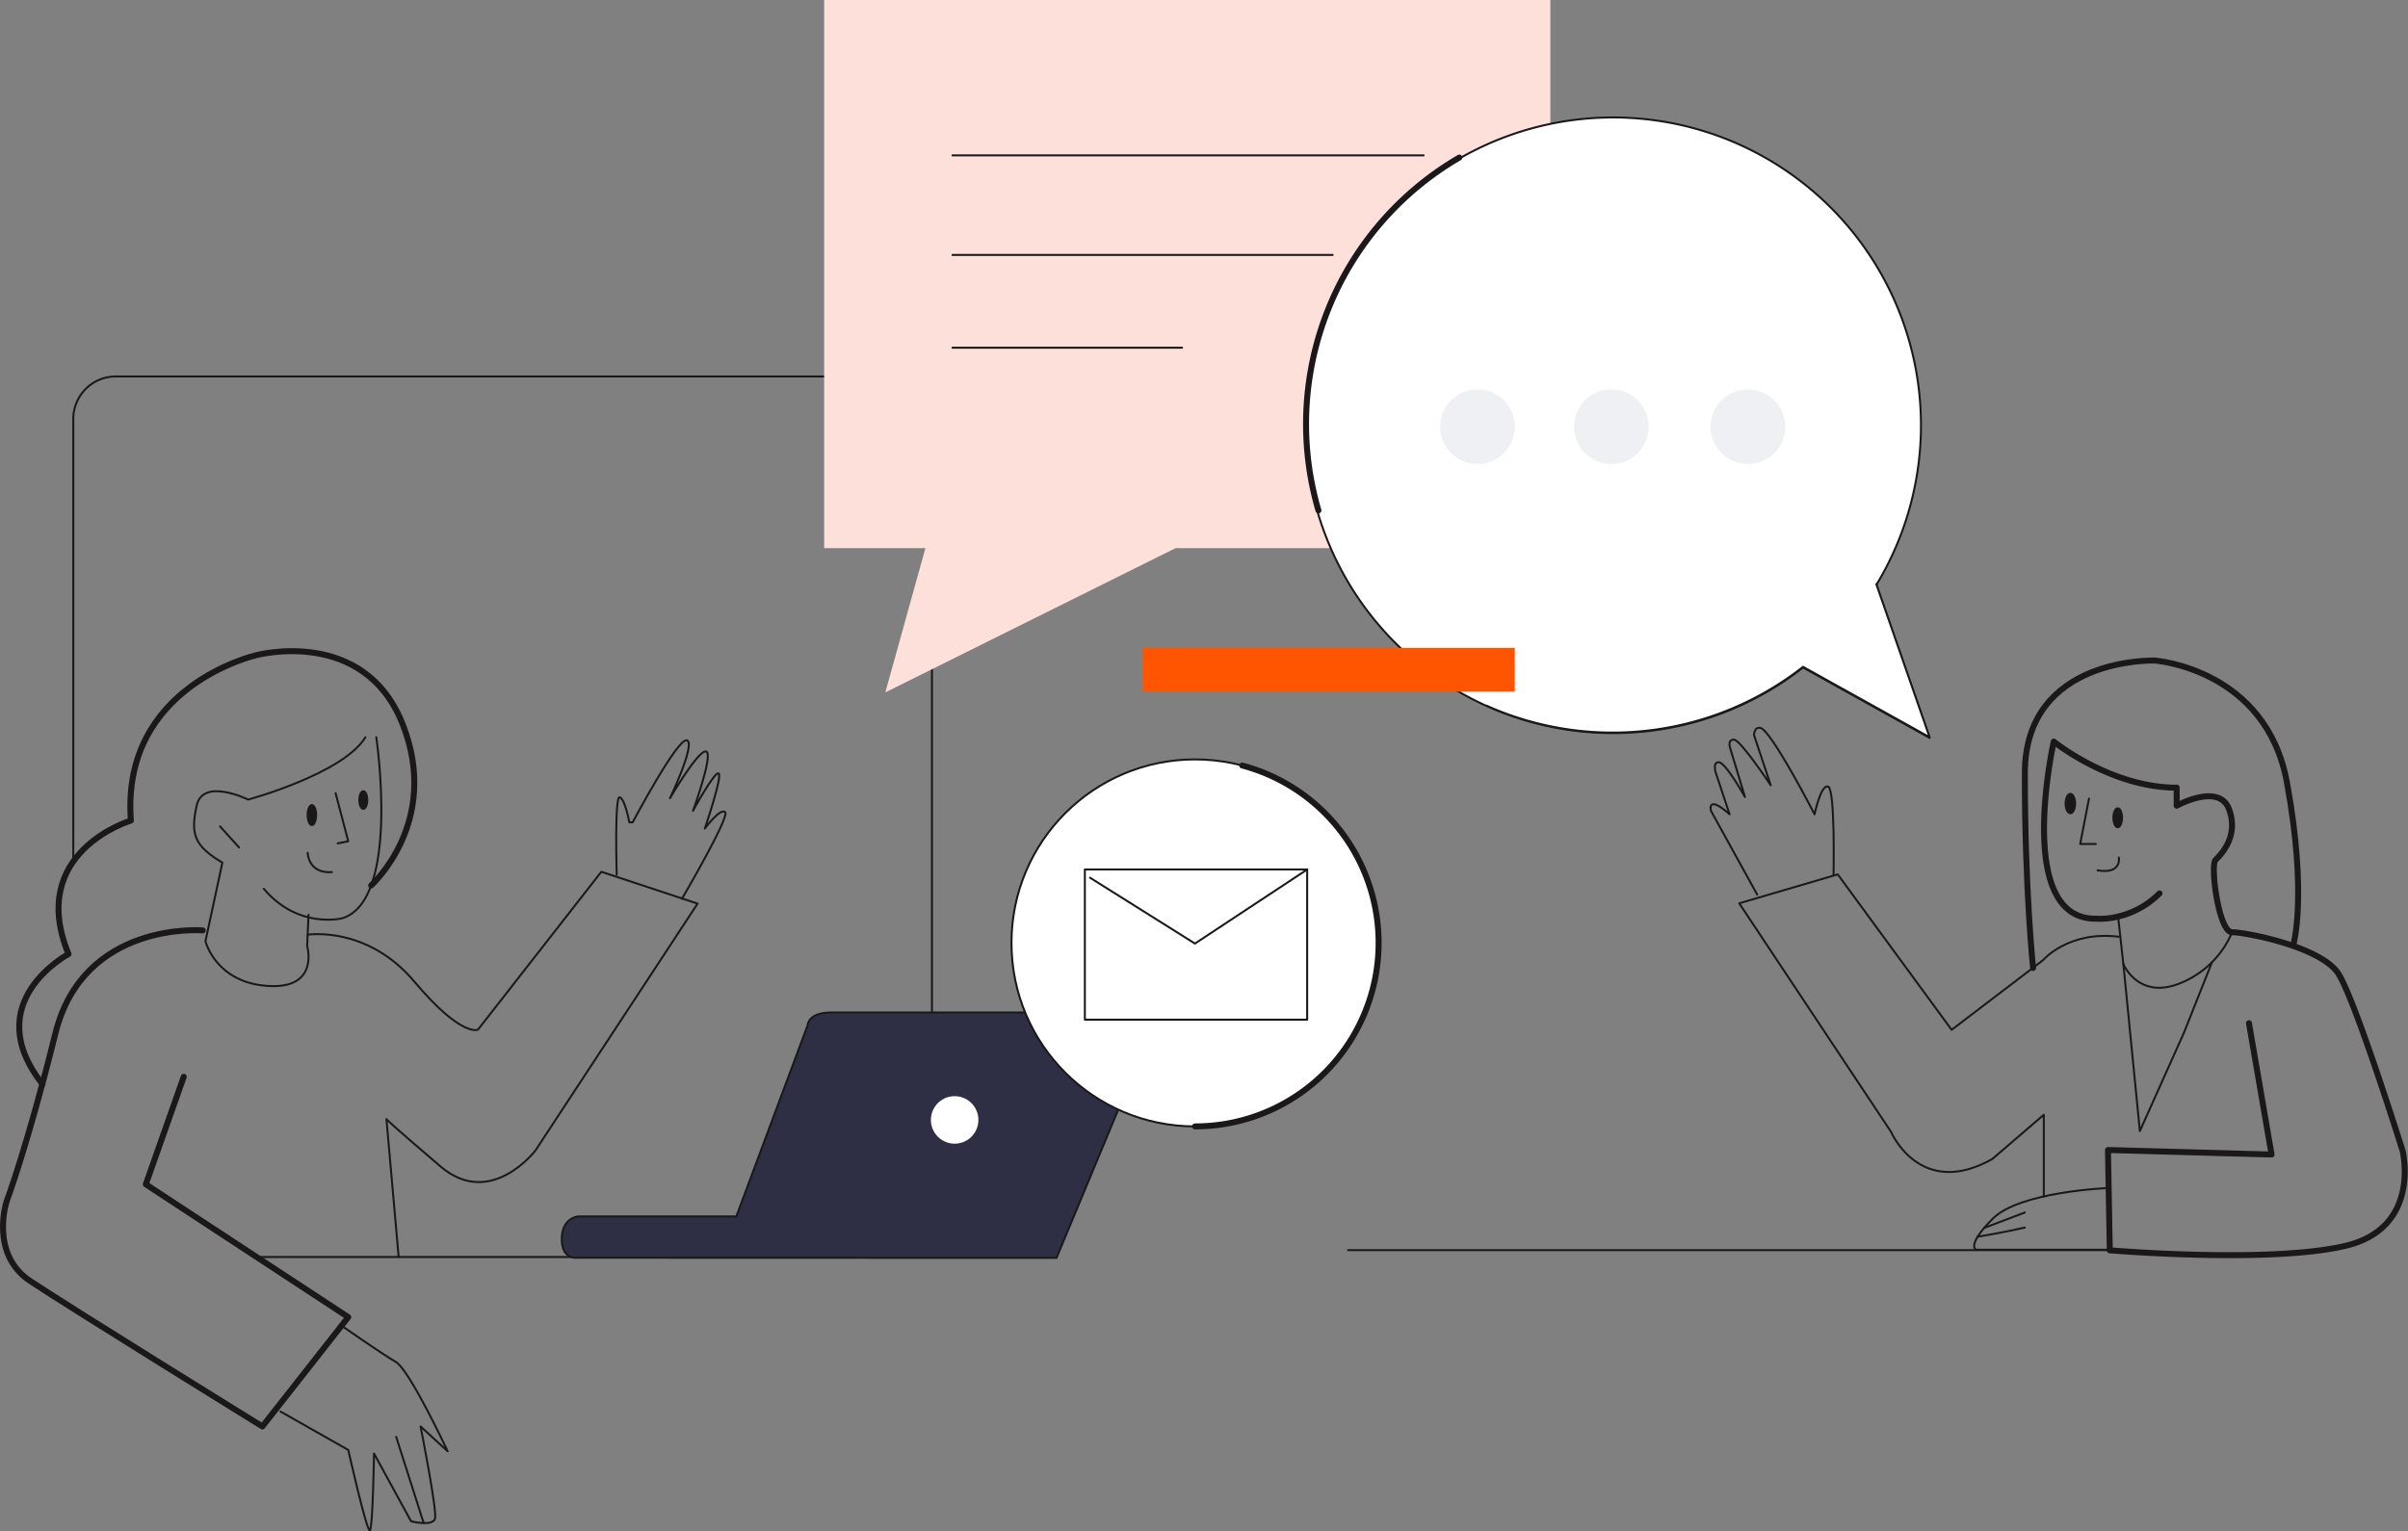
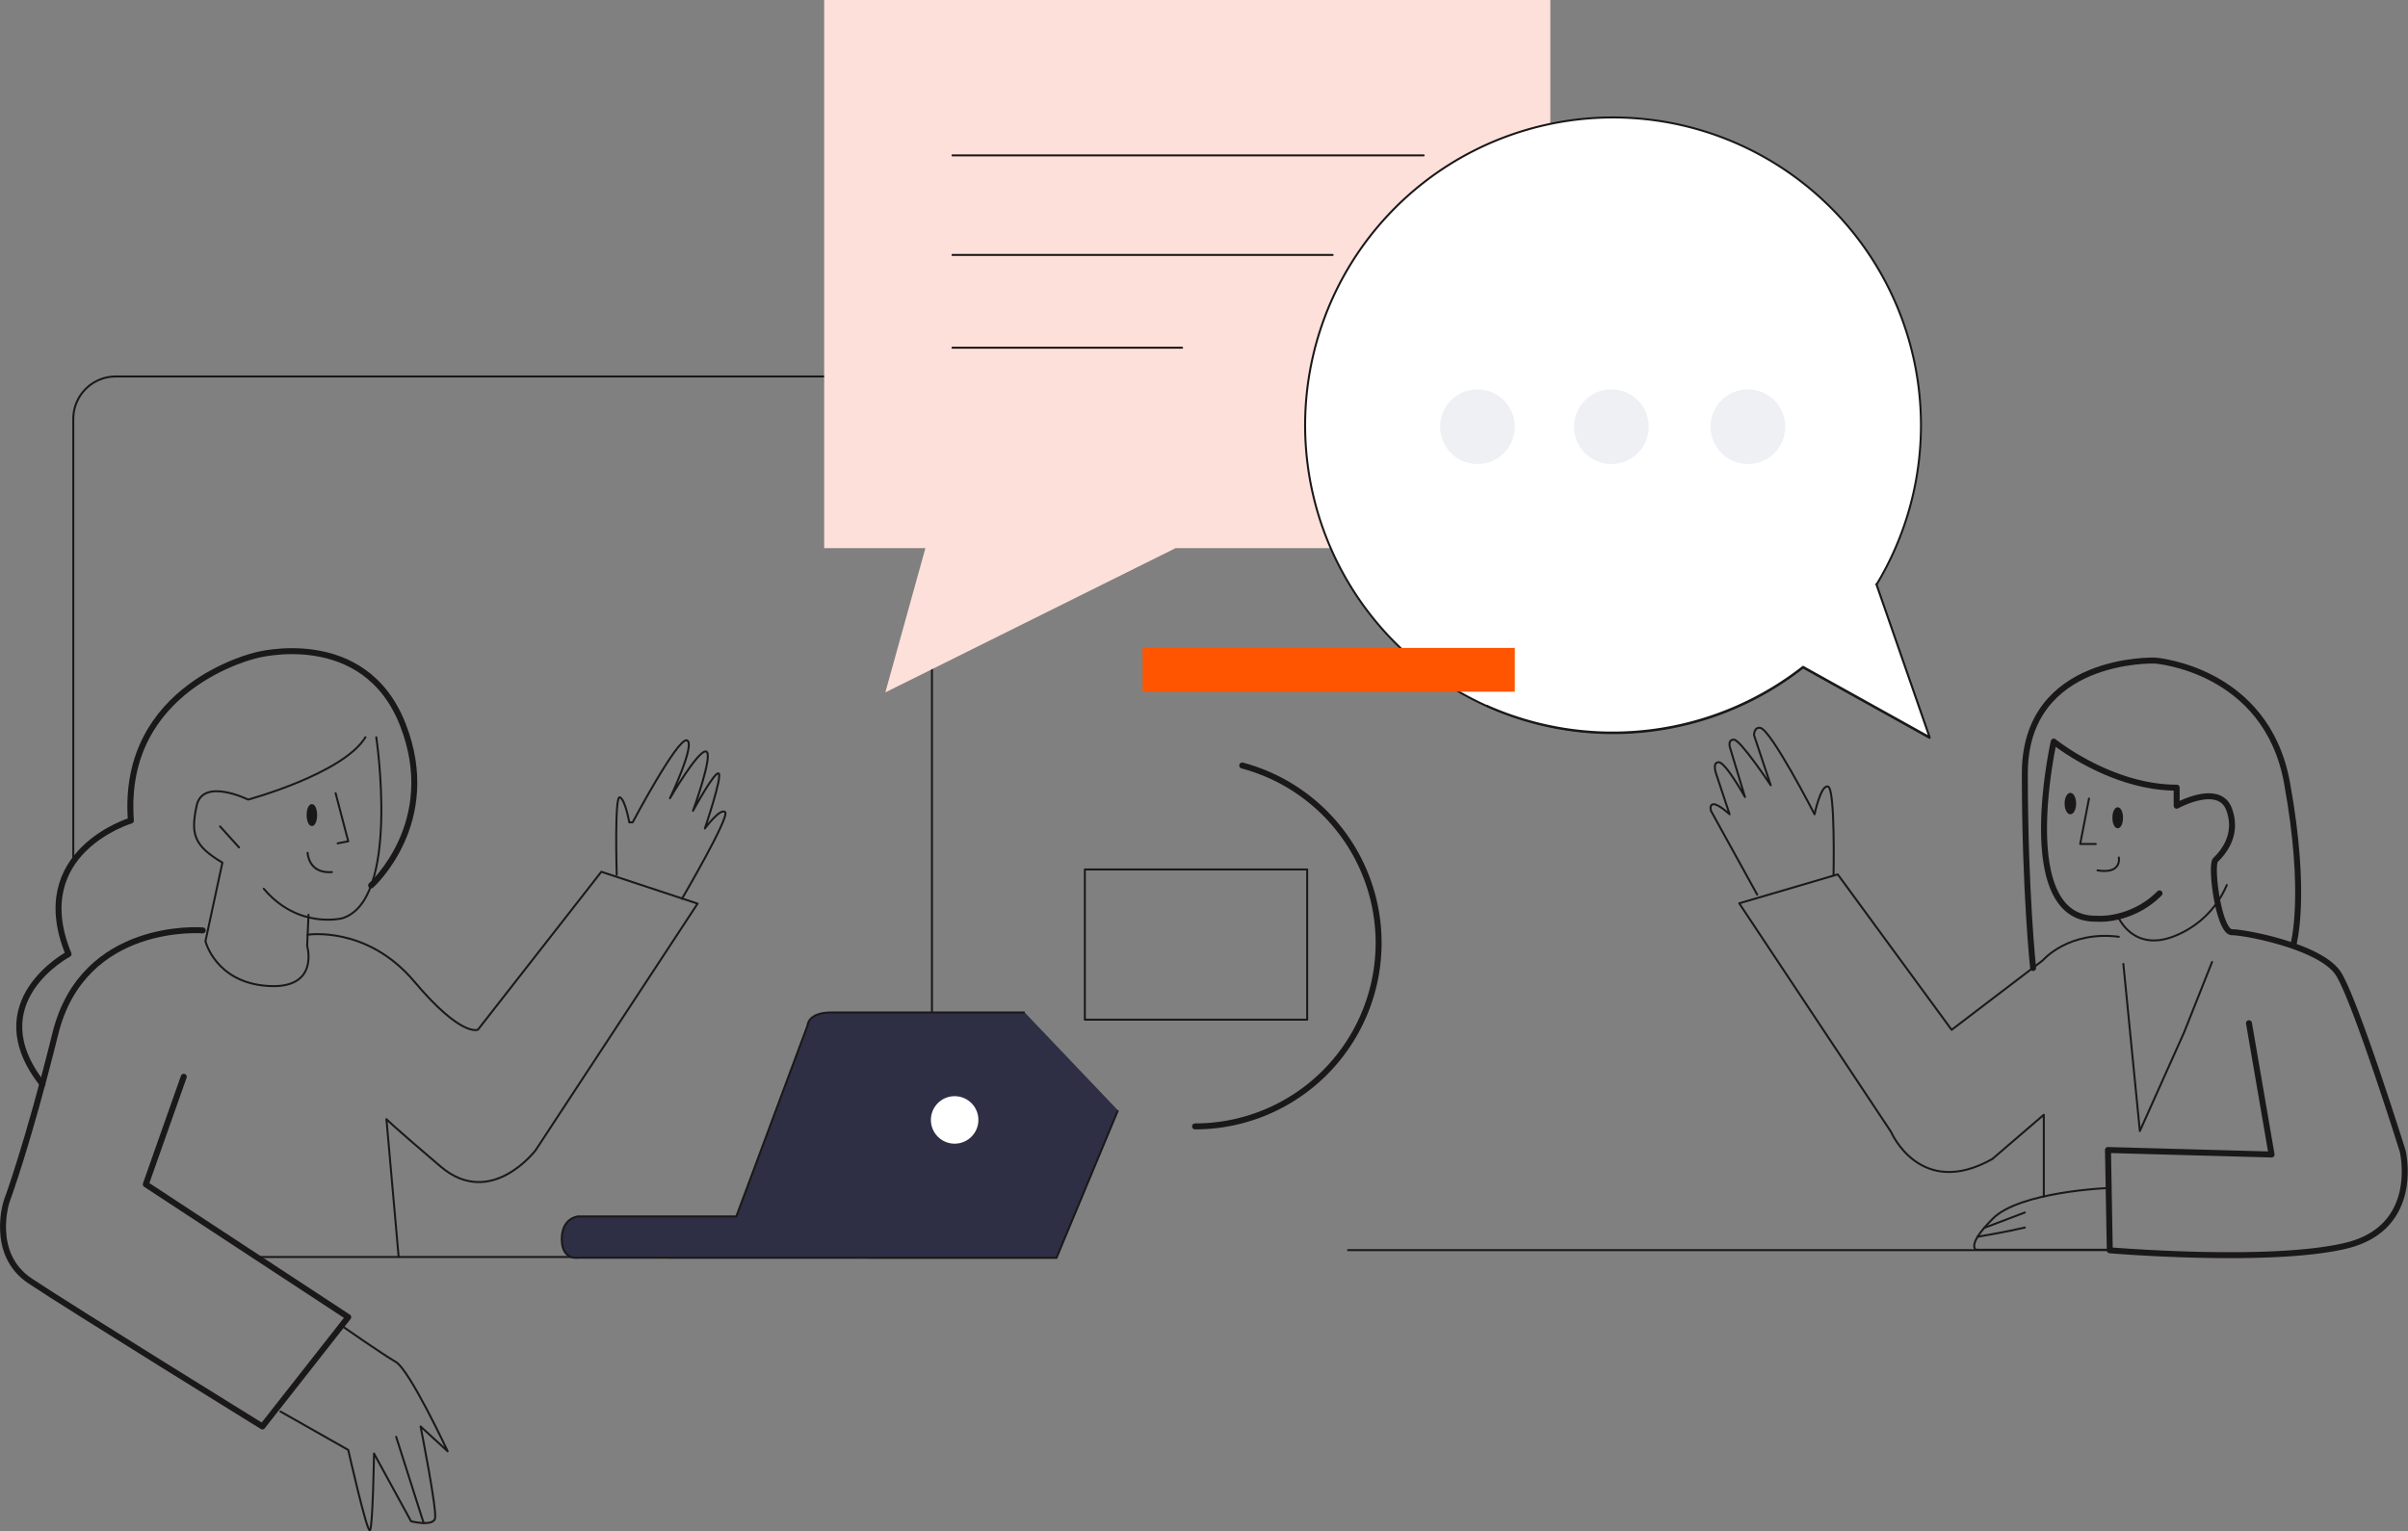
<svg xmlns="http://www.w3.org/2000/svg" width="605.574" height="385.256" viewBox="0 0 605.574 385.256">
  <rect x="0" y="0" width="605.574" height="385.256" fill="#808080" stroke="none" />
  <g id="Wir_haben_Ihre_Angebotsanfrage_erhalten" data-name="Wir haben Ihre Angebotsanfrage erhalten" transform="translate(-16773.594 -2431.197)">
    <path id="Path_2363" data-name="Path 2363" d="M6168.26,1990.079s-.6-20.031.768-19.519,2.386,6.307,2.386,6.307h.852s11.337-21.395,13.639-20.627-4.262,14.576-4.262,14.576,7.246-12.445,9.12-11.763-3.324,14.916-3.324,14.916,5.583-10.271,6.479-9.376-3.5,13.825-3.5,13.825,3.921-5.3,5.114-4.108-10.87,21.787-10.87,21.787" transform="translate(10760.432 661.202)" fill="none" stroke="#1a1818" stroke-linecap="round" stroke-linejoin="round" stroke-width="0.5" />
    <path id="Path_2364" data-name="Path 2364" d="M6016.1,1976.571V1864.986a10.677,10.677,0,0,1,10.677-10.677h194.584a10.678,10.678,0,0,1,10.678,10.677v200.155a10.679,10.679,0,0,1-10.678,10.678h-159.4" transform="translate(10775.926 671.595)" fill="none" stroke="#1a1818" stroke-linecap="round" stroke-linejoin="round" stroke-width="0.5" />
    <path id="Path_2365" data-name="Path 2365" d="M6580.288,1972.557l-2.216,11.422h3.921" transform="translate(10718.658 659.533)" fill="none" stroke="#1a1818" stroke-linecap="round" stroke-linejoin="round" stroke-width="0.5" />
    <path id="Path_2366" data-name="Path 2366" d="M6588.284,1989.076s.852,4.262-5.37,3.239" transform="translate(10718.163 657.835)" fill="none" stroke="#1a1818" stroke-linecap="round" stroke-linejoin="round" stroke-width="0.5" />
    <ellipse id="Ellipse_126" data-name="Ellipse 126" cx="1.194" cy="2.445" rx="1.194" ry="2.445" transform="translate(17293.064 2630.902)" fill="#1a1818" stroke="#1a1818" stroke-width="0.5" />
    <ellipse id="Ellipse_127" data-name="Ellipse 127" cx="1.084" cy="2.389" rx="1.084" ry="2.389" transform="translate(17305.082 2634.53)" fill="#1a1818" stroke="#1a1818" stroke-width="0.5" />
    <path id="Path_2367" data-name="Path 2367" d="M6590.16,2018.895l4.149,42.051,11.082-24.719,7.079-17.812" transform="translate(10717.424 654.782)" fill="none" stroke="#1a1818" stroke-linecap="round" stroke-linejoin="round" stroke-width="0.5" />
    <path id="Path_2368" data-name="Path 2368" d="M6585.875,2072.109" transform="translate(10717.861 649.28)" fill="none" stroke="#1a1818" stroke-linecap="round" stroke-linejoin="round" stroke-width="0.5" />
    <path id="Path_2369" data-name="Path 2369" d="M6582.045,2081.8s-22.153.868-28.967,7.682-4.207,7.842-4.207,7.842h33.174" transform="translate(10721.69 648.268)" fill="none" stroke="#1a1818" stroke-linecap="round" stroke-linejoin="round" stroke-width="0.5" />
    <path id="Path_2561" data-name="Path 2561" d="M6314.724,1886.459l-73,36.293,10.078-36.293H6226.34V1748.572h182.624v137.887h-94.883" transform="translate(10754.519 682.625)" fill="#fde0da" />
    <line id="Line_246" data-name="Line 246" x2="118.48" transform="translate(17013.133 2470.282)" fill="none" stroke="#1a1818" stroke-linecap="round" stroke-linejoin="round" stroke-width="0.5" />
    <line id="Line_247" data-name="Line 247" x2="95.601" transform="translate(17013.129 2495.339)" fill="none" stroke="#1a1818" stroke-linecap="round" stroke-linejoin="round" stroke-width="0.5" />
    <line id="Line_248" data-name="Line 248" x2="57.742" transform="translate(17013.125 2518.673)" fill="none" stroke="#1a1818" stroke-linecap="round" stroke-linejoin="round" stroke-width="0.5" />
    <path id="Path_2562" data-name="Path 2562" d="M6504.65,1899.059l13.38,38.479-31.809-17.7a77.436,77.436,0,1,1,18.226-20.451" transform="translate(10740.813 679.277)" fill="#fff" stroke="#1a1818" stroke-linecap="round" stroke-linejoin="round" stroke-width="0.5" />
    <path id="Path_2573" data-name="Path 2573" d="M6292.741,2057.222l-15.449,37.107-120.261-.039s-4.156.779-4.156-4.675,4.156-5.715,4.156-5.715h39.742l17.922-48.052s0-3.247,5.973-3.247H6269.3" transform="translate(10761.997 653.301)" fill="#2e2f45" stroke="#1a1818" stroke-width="0.5" />
    <circle id="Ellipse_160" data-name="Ellipse 160" cx="5.974" cy="5.974" r="5.974" transform="translate(17007.697 2706.955)" fill="#fff" />
-     <circle id="Ellipse_161" data-name="Ellipse 161" cx="46.161" cy="46.161" r="46.161" transform="translate(17027.965 2622.237)" fill="#fff" stroke="#1a1818" stroke-linecap="round" stroke-linejoin="round" stroke-width="0.5" />
    <path id="Path_2587" data-name="Path 2587" d="M6046.643,2009.685s-30-2.5-37.051,25.912-12.273,42.279-12.273,42.279-4.32,13.183,5.909,20,58.417,36.6,58.417,36.6l21.593-27.5-50.916-33.414,9.547-27.05" transform="translate(10777.937 655.564)" fill="none" stroke="#1a1818" stroke-linecap="round" stroke-linejoin="round" stroke-width="1.5" />
    <path id="Path_2588" data-name="Path 2588" d="M6078.717,2000.053l-.354,7.842s3.24,10.911-9.887,10.059-15.684-11.252-15.684-11.252l4.261-19.775c-7.16-4.262-8.013-7.161-6.478-14.321s12.957-1.533,12.957-1.533,23.866-6.479,29.492-15.685" transform="translate(10772.47 661.273)" fill="none" stroke="#1a1818" stroke-linecap="round" stroke-linejoin="round" stroke-width="0.5" />
    <path id="Path_2589" data-name="Path 2589" d="M6097.744,1955.387s6.138,40.915-8.523,45.518c0,0-11.082,2.89-19.776-7.42" transform="translate(10770.479 661.284)" fill="none" stroke="#1a1818" stroke-linecap="round" stroke-linejoin="round" stroke-width="0.5" />
    <path id="Path_2590" data-name="Path 2590" d="M6006.808,2040.192c-16.262-20.645,6.544-32.713,6.544-32.713-10.569-25.742,15.685-33.584,15.685-33.584-2.558-33.925,31.539-41.6,31.539-41.6s27.106-7.331,36.823,17.389-7.943,40.526-7.943,40.526" transform="translate(10777.472 663.728)" fill="none" stroke="#1a1818" stroke-linecap="round" stroke-linejoin="round" stroke-width="1.5" />
    <path id="Path_2591" data-name="Path 2591" d="M6081.736,2009s14.919-2.361,26.831,11.788,16,12.1,16,12.1l31.027-39.721,24.207,8.012-40.743,62.055s-11.251,14.832-23.867,4.092-13.637-11.934-13.637-11.934l3.067,34.608" transform="translate(10769.222 657.339)" fill="none" stroke="#1a1818" stroke-linecap="round" stroke-linejoin="round" stroke-width="0.5" />
    <path id="Path_2592" data-name="Path 2592" d="M6074.128,2142.042l17.048,9.661s4.718,20.969,5.455,20.229,1.023-19.32,1.023-19.32l9.319,17.048s5.455,1.364,6.023-.682-3.637-23.184-3.637-23.184l6.819,6.251s-9.546-20.458-13.07-22.5-13.621-9.1-13.621-9.1" transform="translate(10769.999 644.245)" fill="none" stroke="#1a1818" stroke-linecap="round" stroke-linejoin="round" stroke-width="0.5" />
    <line id="Line_278" data-name="Line 278" x2="6.917" y2="21.692" transform="translate(16873.223 2792.652)" fill="none" stroke="#1a1818" stroke-linecap="round" stroke-linejoin="round" stroke-width="0.5" />
    <path id="Path_2593" data-name="Path 2593" d="M6089.572,1971.052l3.182,12.1-2.67.511" transform="translate(10768.422 659.688)" fill="none" stroke="#1a1818" stroke-linecap="round" stroke-linejoin="round" stroke-width="0.5" />
    <path id="Path_2594" data-name="Path 2594" d="M6081.736,1987.761s.131,5.285,6.1,4.858" transform="translate(10769.222 657.97)" fill="none" stroke="#1a1818" stroke-linecap="round" stroke-linejoin="round" stroke-width="0.5" />
    <line id="Line_279" data-name="Line 279" x2="4.773" y2="5.285" transform="translate(16828.928 2639.088)" fill="none" stroke="#1a1818" stroke-linecap="round" stroke-linejoin="round" stroke-width="0.5" />
    <ellipse id="Ellipse_164" data-name="Ellipse 164" cx="1.07" cy="2.515" rx="1.07" ry="2.515" transform="translate(16850.957 2633.724)" fill="#1a1818" stroke="#1a1818" stroke-width="0.5" />
-     <ellipse id="Ellipse_165" data-name="Ellipse 165" cx="1.001" cy="2.216" rx="1.001" ry="2.216" transform="translate(16863.959 2630.233)" fill="#1a1818" stroke="#1a1818" stroke-width="0.5" />
    <path id="Path_2599" data-name="Path 2599" d="M6578.034,2009.57c-12.73-1.591-19.093,5.911-19.093,5.911l-22.958,17.5-28.64-39.1-24.776,7.274,38.187,57.508s7.273,17.047,25.458,6.819l12.955-11.138v20.579" transform="translate(10728.413 657.282)" fill="none" stroke="#1a1818" stroke-linecap="round" stroke-linejoin="round" stroke-width="0.5" />
    <path id="Path_2600" data-name="Path 2600" d="M6596.984,1994.859a21.7,21.7,0,0,1-10.412,5.822,18.984,18.984,0,0,1-5.727.542c-20.457,0-10.456-44.552-10.456-44.552s14.32,11.592,30.913,11.592v4.547s10.684-5.911,13.184.909-2.046,11.366-3.41,12.73.793,18.184,4.147,18.184,22.447,3.636,26.766,10.455,16.139,44.552,16.139,44.552,4.773,19.321-14.32,23.867-59.327,1.137-59.327,1.137l-.454-25.23,41.141,1.136-5.682-33.03" transform="translate(10719.691 661.081)" fill="none" stroke="#1a1818" stroke-linecap="round" stroke-linejoin="round" stroke-width="1.5" />
    <path id="Path_2601" data-name="Path 2601" d="M6564.646,2011.23s-2.081-19.382-2.081-48.931,32.732-28.413,32.732-28.413,27.958,2.046,33.187,30.686,1.59,40.915,1.59,40.915" transform="translate(10720.242 663.483)" fill="none" stroke="#1a1818" stroke-linecap="round" stroke-linejoin="round" stroke-width="1.5" />
-     <path id="Path_2602" data-name="Path 2602" d="M6588.691,2005.687l1.318,11.907s3.638,8.865,13.866,5a23.74,23.74,0,0,0,13.467-12.956" transform="translate(10717.573 656.114)" fill="none" stroke="#1a1818" stroke-linecap="round" stroke-linejoin="round" stroke-width="0.5" />
+     <path id="Path_2602" data-name="Path 2602" d="M6588.691,2005.687s3.638,8.865,13.866,5a23.74,23.74,0,0,0,13.467-12.956" transform="translate(10717.573 656.114)" fill="none" stroke="#1a1818" stroke-linecap="round" stroke-linejoin="round" stroke-width="0.5" />
    <path id="Path_2603" data-name="Path 2603" d="M6486.3,1994.682l-11.593-21.026s-.568-1.705.682-1.705,3.979,2.528,3.979,2.528l-3.411-10.256s-1.022-2.842.683-2.842,6.59,8.751,6.59,8.751l-3.75-12.388s-.7-2.046.959-2.046,9.27,11.479,9.27,11.479l-4.205-12.616s.026-2.112,1.591-1.818c2.728.512,13.638,21.735,13.638,21.735s1.591-7.642,3.409-6.96,1.364,22.162,1.364,22.162" transform="translate(10729.195 661.562)" fill="none" stroke="#1a1818" stroke-linecap="round" stroke-linejoin="round" stroke-width="0.5" />
    <path id="Path_2604" data-name="Path 2604" d="M6549.284,2095.279s7.1-1.192,11.926-2.329" transform="translate(10721.599 647.053)" fill="none" stroke="#1a1818" stroke-linecap="round" stroke-linejoin="round" stroke-width="0.5" />
    <line id="Line_281" data-name="Line 281" y1="3.864" x2="10.206" transform="translate(17272.602 2736.219)" fill="none" stroke="#1a1818" stroke-linecap="round" stroke-linejoin="round" stroke-width="0.5" />
    <line id="Line_282" data-name="Line 282" x2="191.563" transform="translate(17112.611 2745.678)" fill="none" stroke="#1a1818" stroke-linecap="round" stroke-linejoin="round" stroke-width="0.5" />
    <circle id="Ellipse_170" data-name="Ellipse 170" cx="9.397" cy="9.397" r="9.397" transform="translate(17135.756 2529.144)" fill="#eff0f4" />
    <circle id="Ellipse_171" data-name="Ellipse 171" cx="9.397" cy="9.397" r="9.397" transform="translate(17203.768 2529.144)" fill="#eff0f4" />
    <circle id="Ellipse_172" data-name="Ellipse 172" cx="9.397" cy="9.397" r="9.397" transform="translate(17169.441 2529.144)" fill="#eff0f4" />
    <rect id="Rectangle_2309" data-name="Rectangle 2309" width="55.911" height="37.792" transform="translate(17046.418 2649.915)" fill="none" stroke="#1a1818" stroke-linecap="round" stroke-linejoin="round" stroke-width="0.5" />
-     <path id="Path_2615" data-name="Path 2615" d="M6298.572,1992.293l26.391,16.566,28.226-18.637" transform="translate(10749.142 659.706)" fill="none" stroke="#1a1818" stroke-linecap="round" stroke-linejoin="round" stroke-width="0.5" />
    <path id="Path_2617" data-name="Path 2617" d="M6342.084,1963.347a46.168,46.168,0,0,1-11.865,90.784" transform="translate(10743.913 660.428)" fill="none" stroke="#1a1818" stroke-linecap="round" stroke-linejoin="round" stroke-width="1.5" />
-     <path id="Path_2618" data-name="Path 2618" d="M6364.415,1881.479a77.532,77.532,0,0,1,35.434-88.755" transform="translate(10740.744 678.114)" fill="none" stroke="#1a1818" stroke-linecap="round" stroke-linejoin="round" stroke-width="1.5" />
    <path id="Path_2619" data-name="Path 2619" d="M6509.875,1912.451l13.38,38.479-31.809-17.7a77.615,77.615,0,0,1-79.463,9.831" transform="translate(10735.592 665.717)" fill="#fff" stroke="#1a1818" stroke-linecap="round" stroke-linejoin="round" stroke-width="0.5" />
    <rect id="Rectangle_2311" data-name="Rectangle 2311" width="93.599" height="11.013" transform="translate(17060.943 2594.192)" fill="#f50" />
  </g>
</svg>